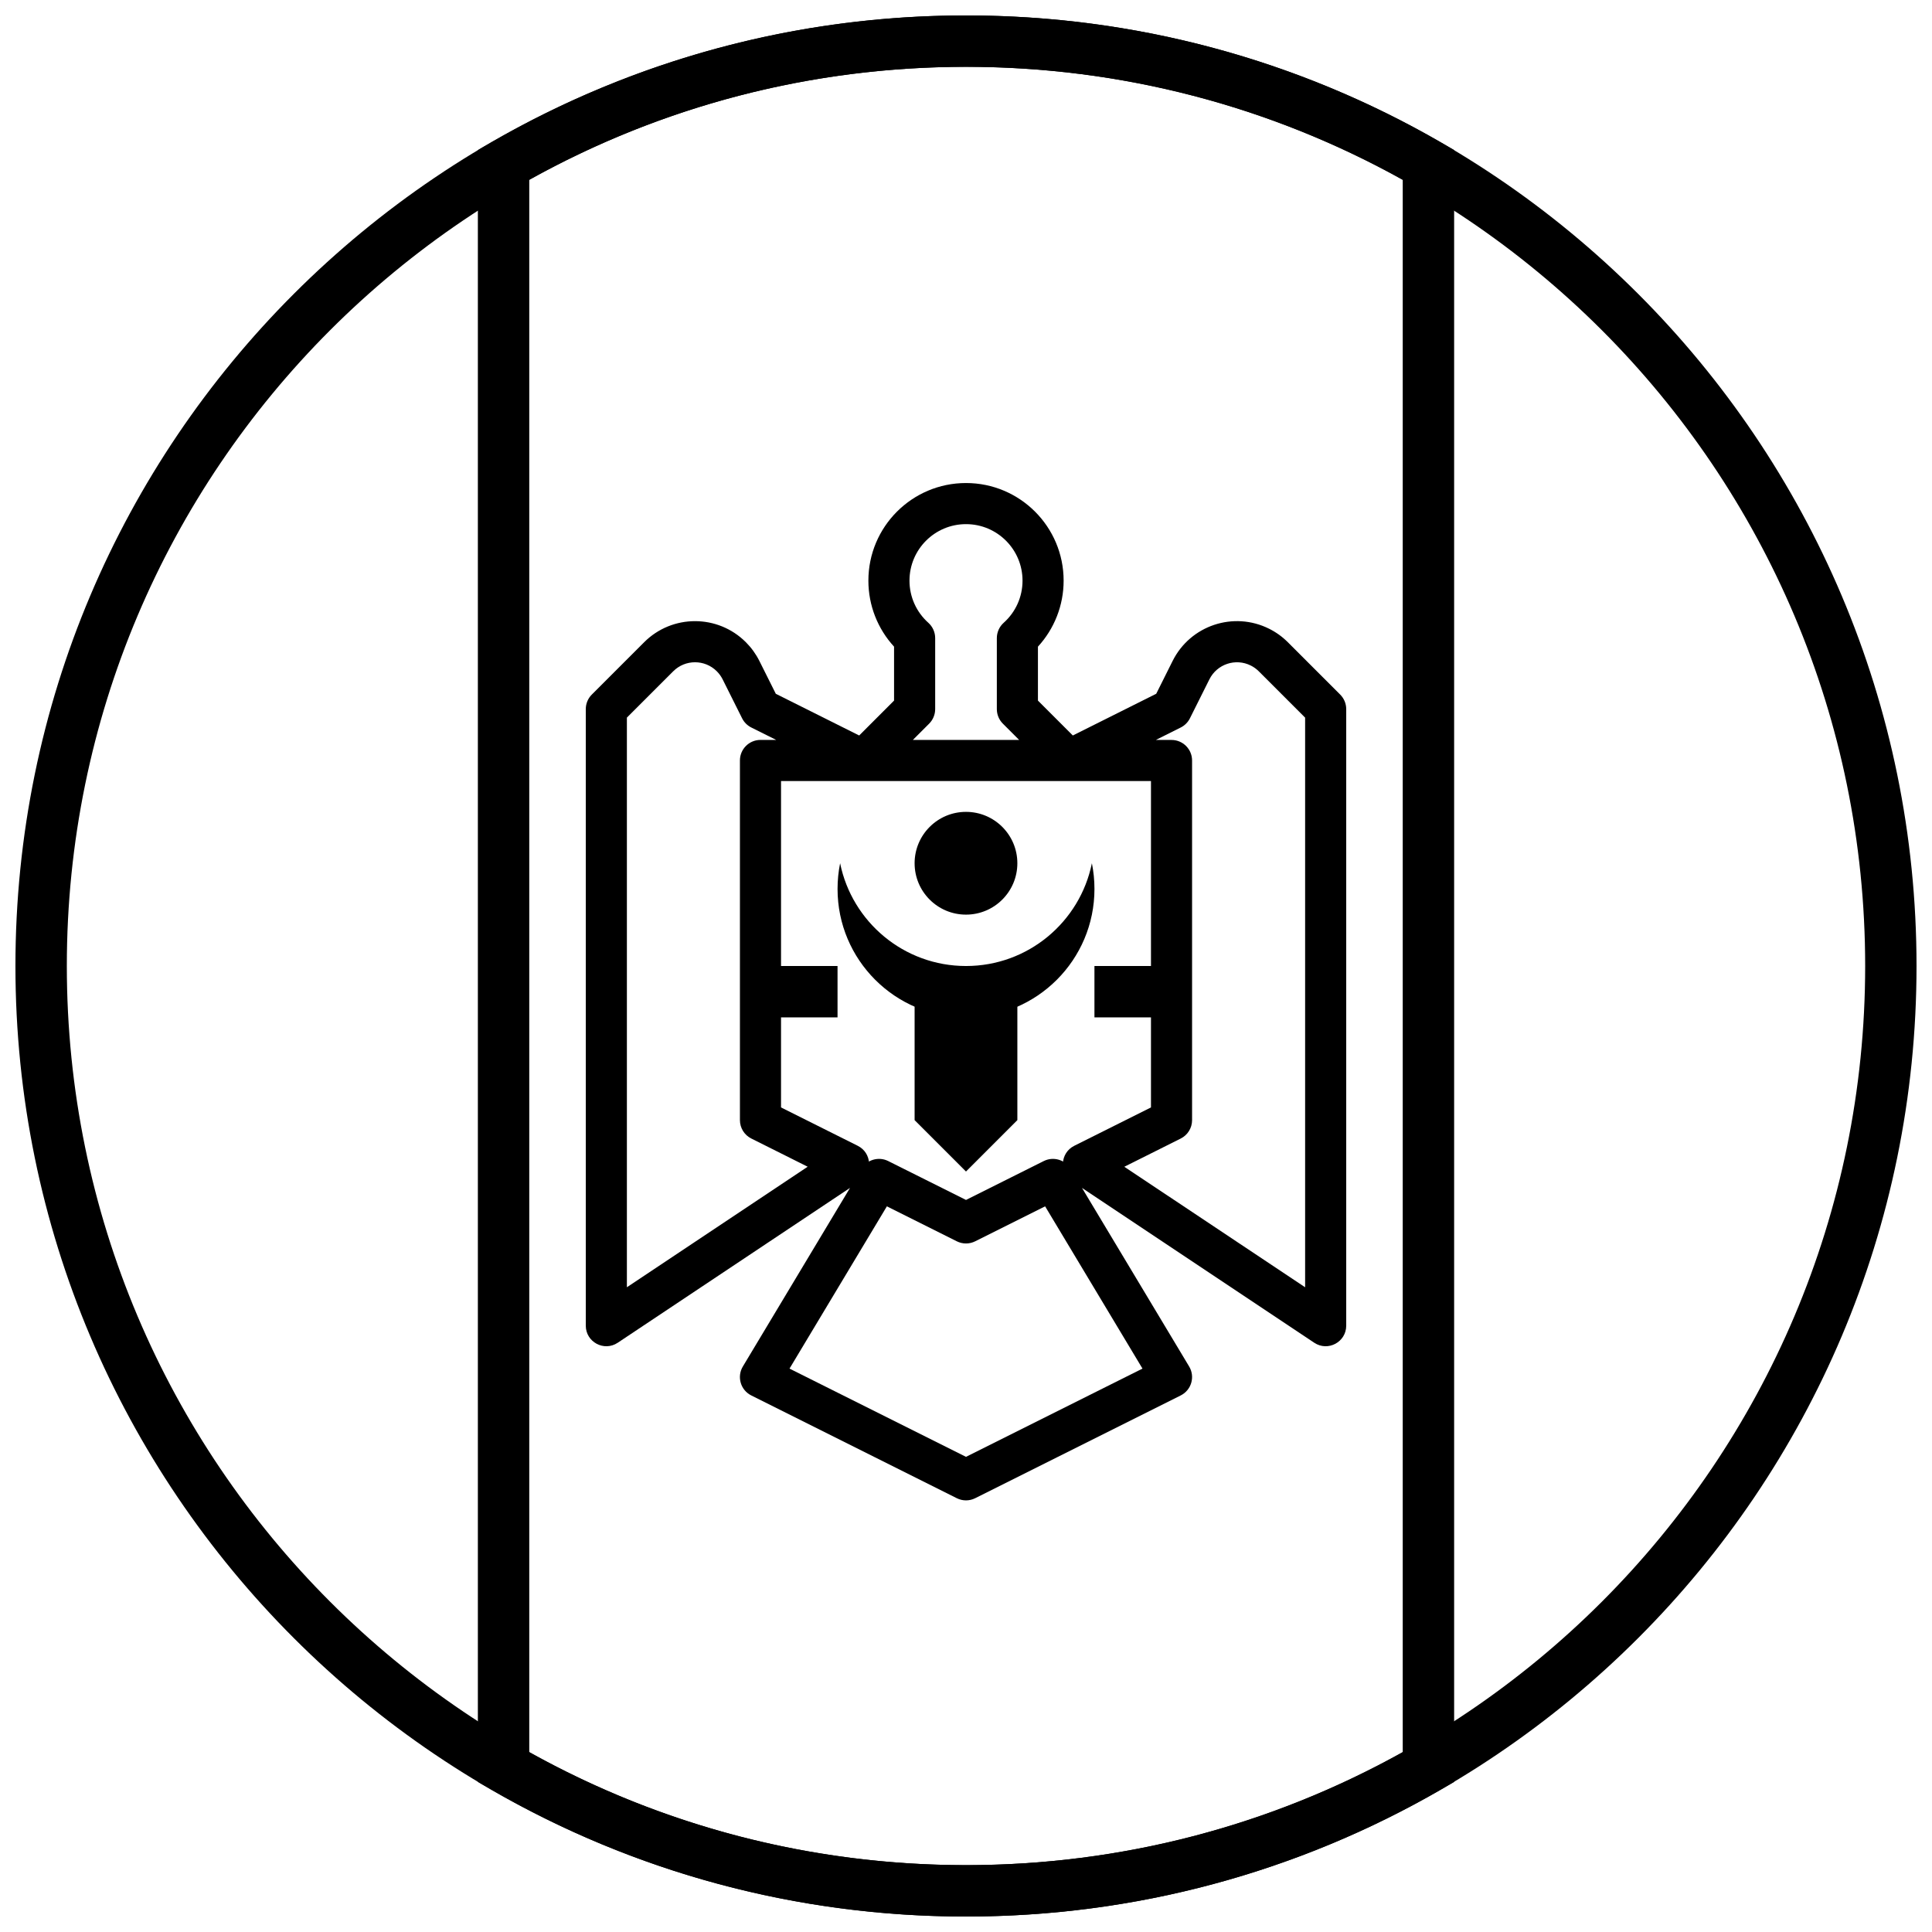
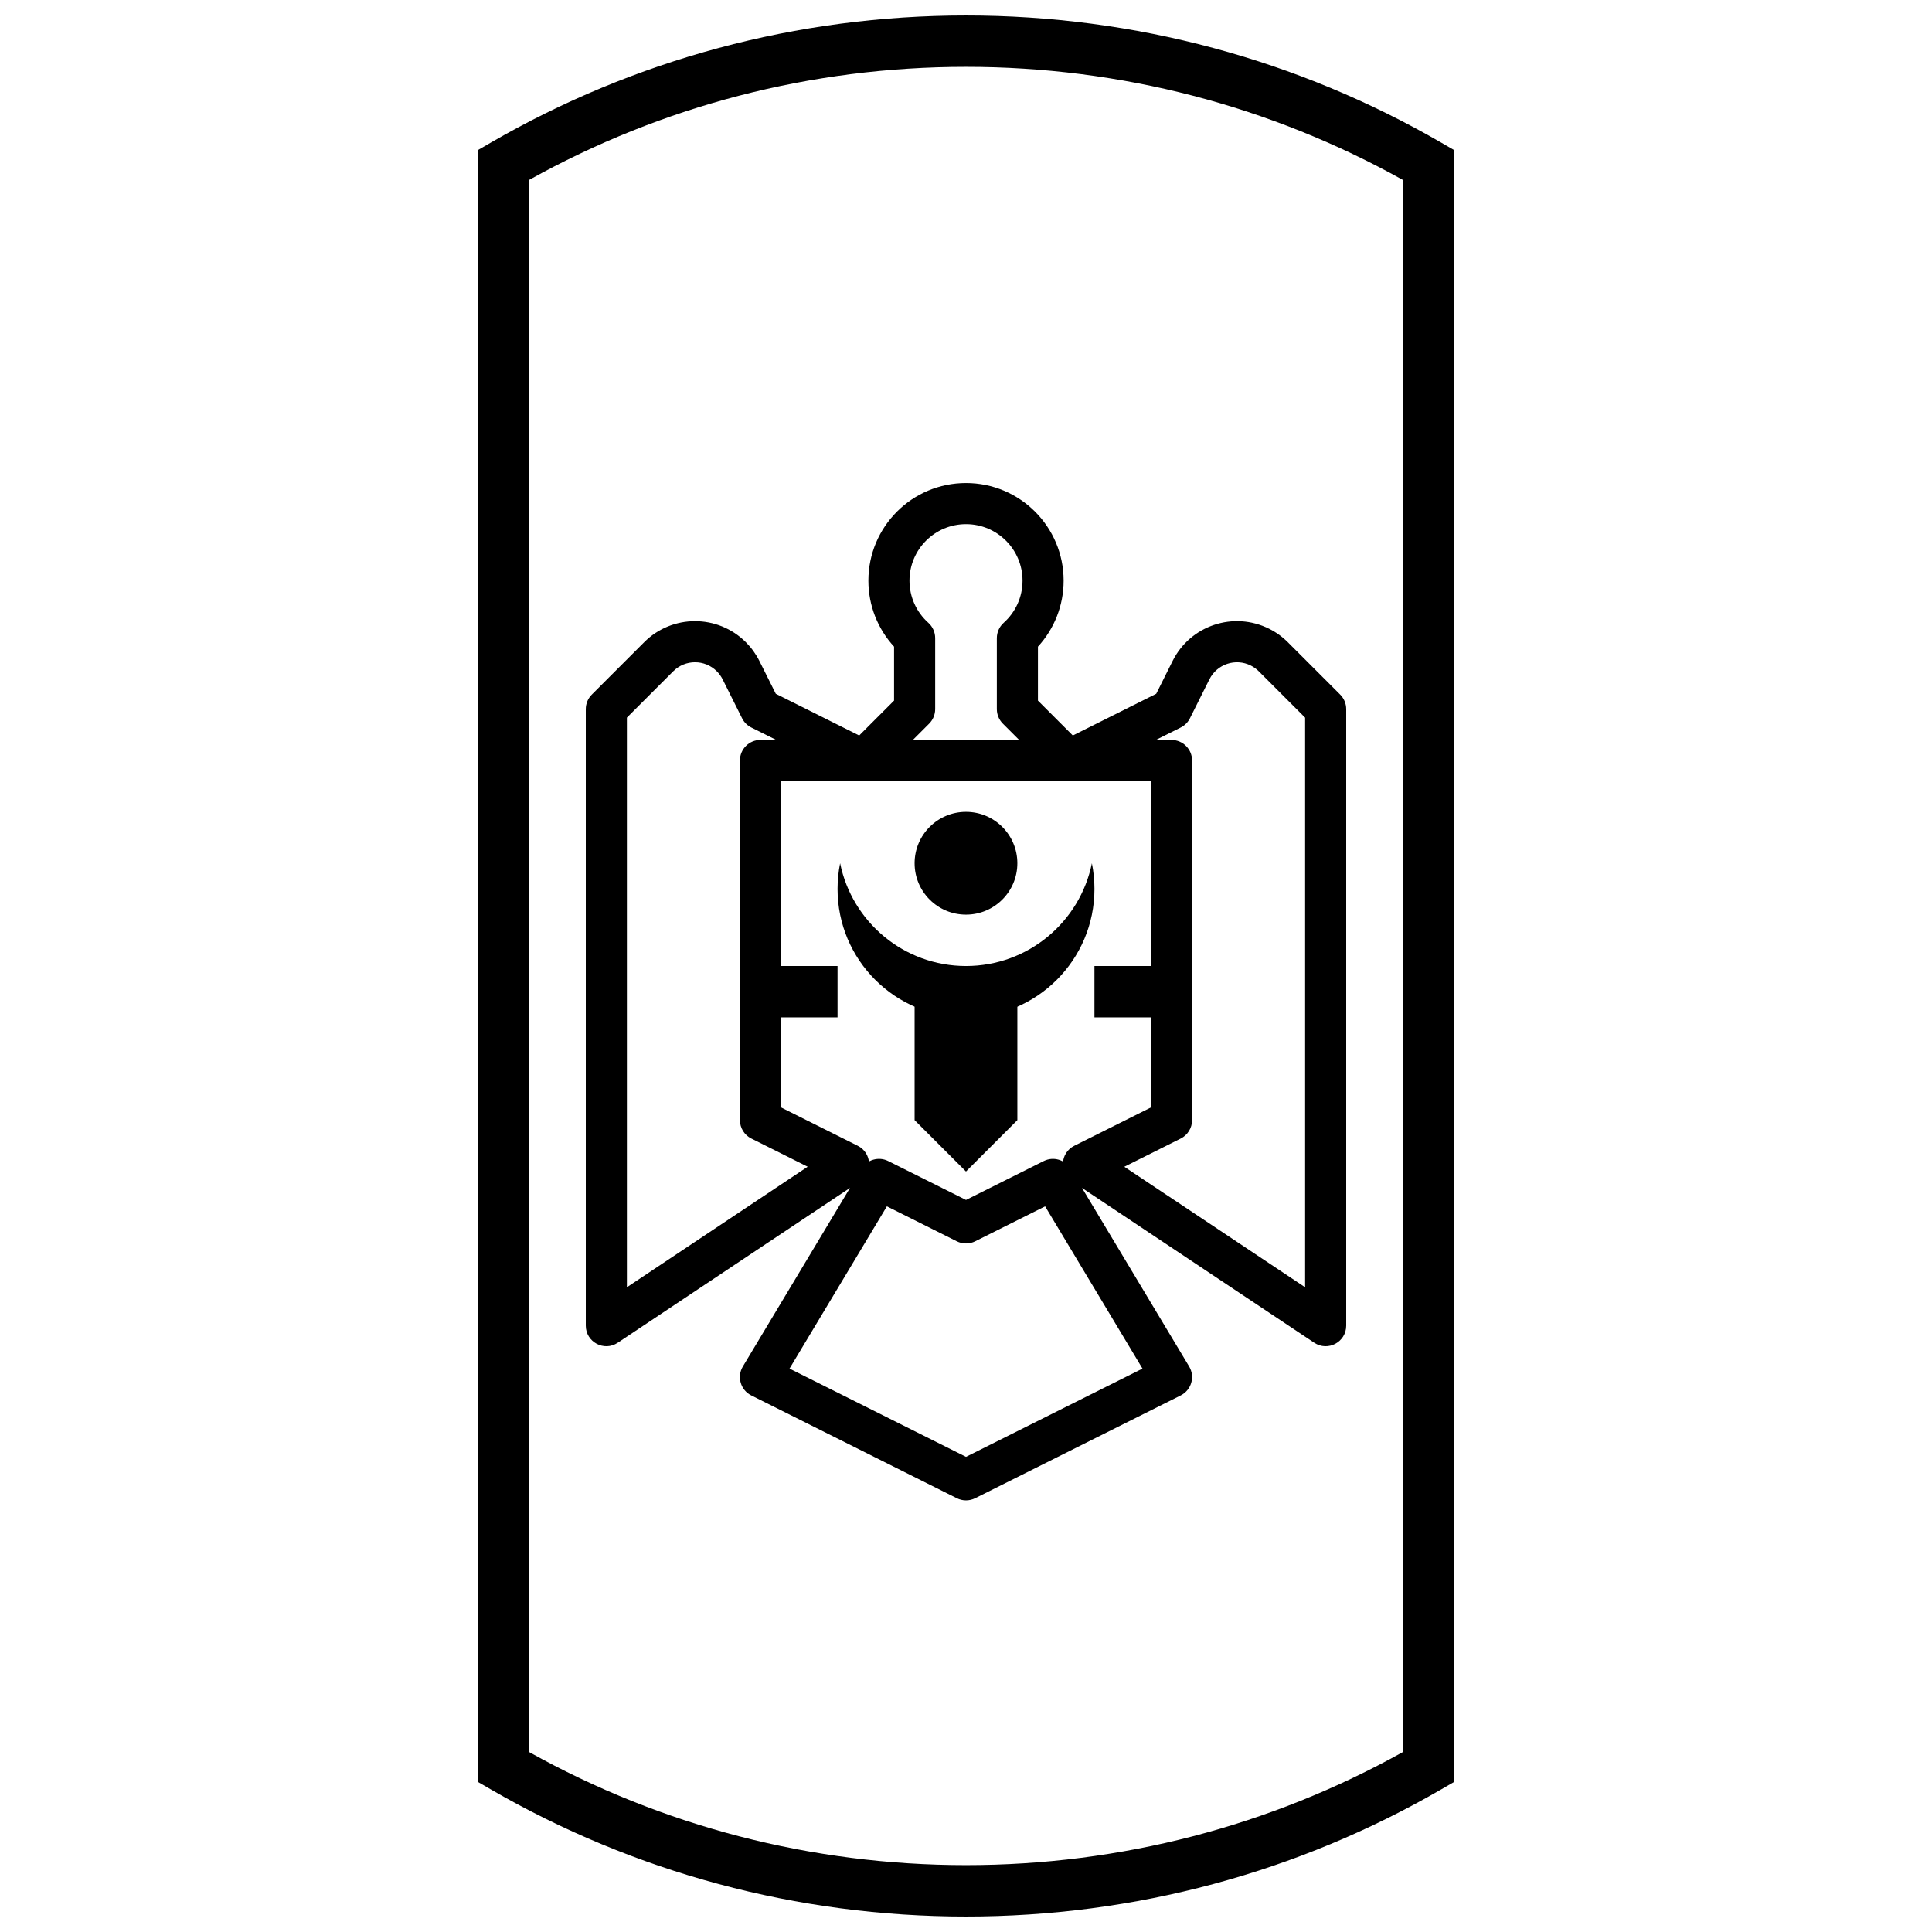
<svg xmlns="http://www.w3.org/2000/svg" width="800px" height="800px" version="1.1" viewBox="144 144 512 512">
  <defs>
    <clipPath id="b">
      <path d="m270 148.09h260v503.81h-260z" />
    </clipPath>
    <clipPath id="a">
-       <path d="m148.09 148.09h503.81v503.81h-503.81z" />
-     </clipPath>
+       </clipPath>
  </defs>
  <g clip-path="url(#b)">
    <path d="m400 161.71c-41.098 0-80.66 10.41-115.74 29.945v416.68c35.082 19.535 74.645 29.945 115.74 29.945 41.094 0 80.656-10.41 115.74-29.945v-416.68c-35.082-19.535-74.645-29.945-115.74-29.945zm129.36 454.52-3.398 1.969c-37.977 21.969-81.121 33.703-125.96 33.703-44.84 0-87.984-11.734-125.96-33.703l-3.402-1.969v-432.46l3.402-1.969c37.973-21.965 81.117-33.703 125.96-33.703 44.836 0 87.98 11.738 125.96 33.703l3.398 1.969z" />
  </g>
  <g clip-path="url(#a)">
    <path d="m400 651.9c-139.12 0-251.91-112.78-251.91-251.9 0-139.12 112.78-251.91 251.91-251.91 139.12 0 251.9 112.78 251.9 251.91 0 139.12-112.78 251.9-251.9 251.9zm0-13.617c131.6 0 238.29-106.68 238.29-238.29 0-131.61-106.68-238.29-238.29-238.29-131.61 0-238.29 106.68-238.29 238.29 0 131.6 106.68 238.29 238.29 238.29z" />
  </g>
  <path d="m489.87 485.14v-150.96l-12.277-12.277c-0.621-0.621-1.34-1.141-2.125-1.531-4.035-2.019-8.941-0.383-10.961 3.652l-5.168 10.336c-0.527 1.055-1.383 1.91-2.438 2.438l-6.594 3.297h4.16c3.008 0 5.445 2.438 5.445 5.445v95.316c0 2.062-1.164 3.949-3.012 4.871l-14.945 7.477zm-80.105-149.37c-1.02-1.02-1.594-2.406-1.594-3.848v-18.82c0-1.547 0.66-3.023 1.816-4.059 3.16-2.828 4.992-6.84 4.992-11.164 0-8.273-6.707-14.977-14.977-14.977-8.273 0-14.98 6.703-14.98 14.977 0 4.324 1.836 8.336 4.996 11.164 1.152 1.035 1.812 2.512 1.812 4.059v18.82c0 1.441-0.574 2.828-1.594 3.848l-4.32 4.32h28.168zm-66.664 1.023c-1.055-0.527-1.91-1.383-2.438-2.438l-5.168-10.336c-0.391-0.785-0.91-1.5-1.531-2.121-3.188-3.191-8.363-3.191-11.551 0l-12.281 12.277v150.96l47.914-31.941-14.945-7.477c-1.848-0.922-3.012-2.809-3.012-4.871v-95.316c0-3.008 2.438-5.445 5.445-5.445h4.164zm111.66-17.645c4.707-9.418 16.156-13.234 25.574-8.523 1.832 0.914 3.508 2.121 4.953 3.57l13.875 13.875c1.023 1.02 1.598 2.406 1.598 3.852v163.39c0 4.352-4.848 6.945-8.469 4.531l-64.191-42.793c-3.481-2.32-3.156-7.531 0.586-9.402l20.332-10.168v-86.5h-98.039v86.5l20.332 10.168c3.738 1.871 4.062 7.082 0.582 9.402l-64.191 42.793c-3.617 2.414-8.465-0.18-8.465-4.531v-163.39c0-1.445 0.57-2.832 1.594-3.852l13.875-13.875c7.445-7.445 19.516-7.445 26.957 0 1.449 1.449 2.656 3.121 3.574 4.953l4.356 8.711 22.098 11.051 9.242-9.246v-14.293c-4.328-4.715-6.805-10.91-6.805-17.492 0-14.289 11.582-25.871 25.871-25.871 14.285 0 25.871 11.582 25.871 25.871 0 6.582-2.481 12.777-6.809 17.492v14.293l9.246 9.246 22.098-11.051zm-52.328 153.81c-1.531 0.766-3.336 0.766-4.871 0l-18.531-9.266-25.801 43 46.77 23.387 46.77-23.387-25.805-43zm18.172-21.266c2.547-1.273 5.641-0.371 7.106 2.07l31.426 52.371c1.629 2.719 0.602 6.254-2.238 7.672l-54.465 27.234c-1.531 0.766-3.336 0.766-4.871 0l-54.465-27.234c-2.84-1.418-3.867-4.953-2.234-7.672l31.422-52.371c1.465-2.441 4.559-3.344 7.106-2.07l20.609 10.305z" />
  <path d="m345.53 400h20.426v13.617h-20.426z" />
  <path d="m434.04 400h20.426v13.617h-20.426z" />
  <path d="m386.38 400h27.23v40.848l-13.613 13.617-13.617-13.617z" />
  <path d="m413.61 372.77c0 7.519-6.094 13.617-13.613 13.617-7.523 0-13.617-6.098-13.617-13.617s6.094-13.617 13.617-13.617c7.519 0 13.613 6.098 13.613 13.617" />
  <path d="m366.64 372.77c3.156 15.539 16.895 27.234 33.363 27.234s30.203-11.695 33.359-27.234c0.445 2.199 0.68 4.477 0.68 6.809 0 18.801-15.238 34.039-34.039 34.039s-34.043-15.238-34.043-34.039c0-2.332 0.234-4.609 0.68-6.809z" />
</svg>